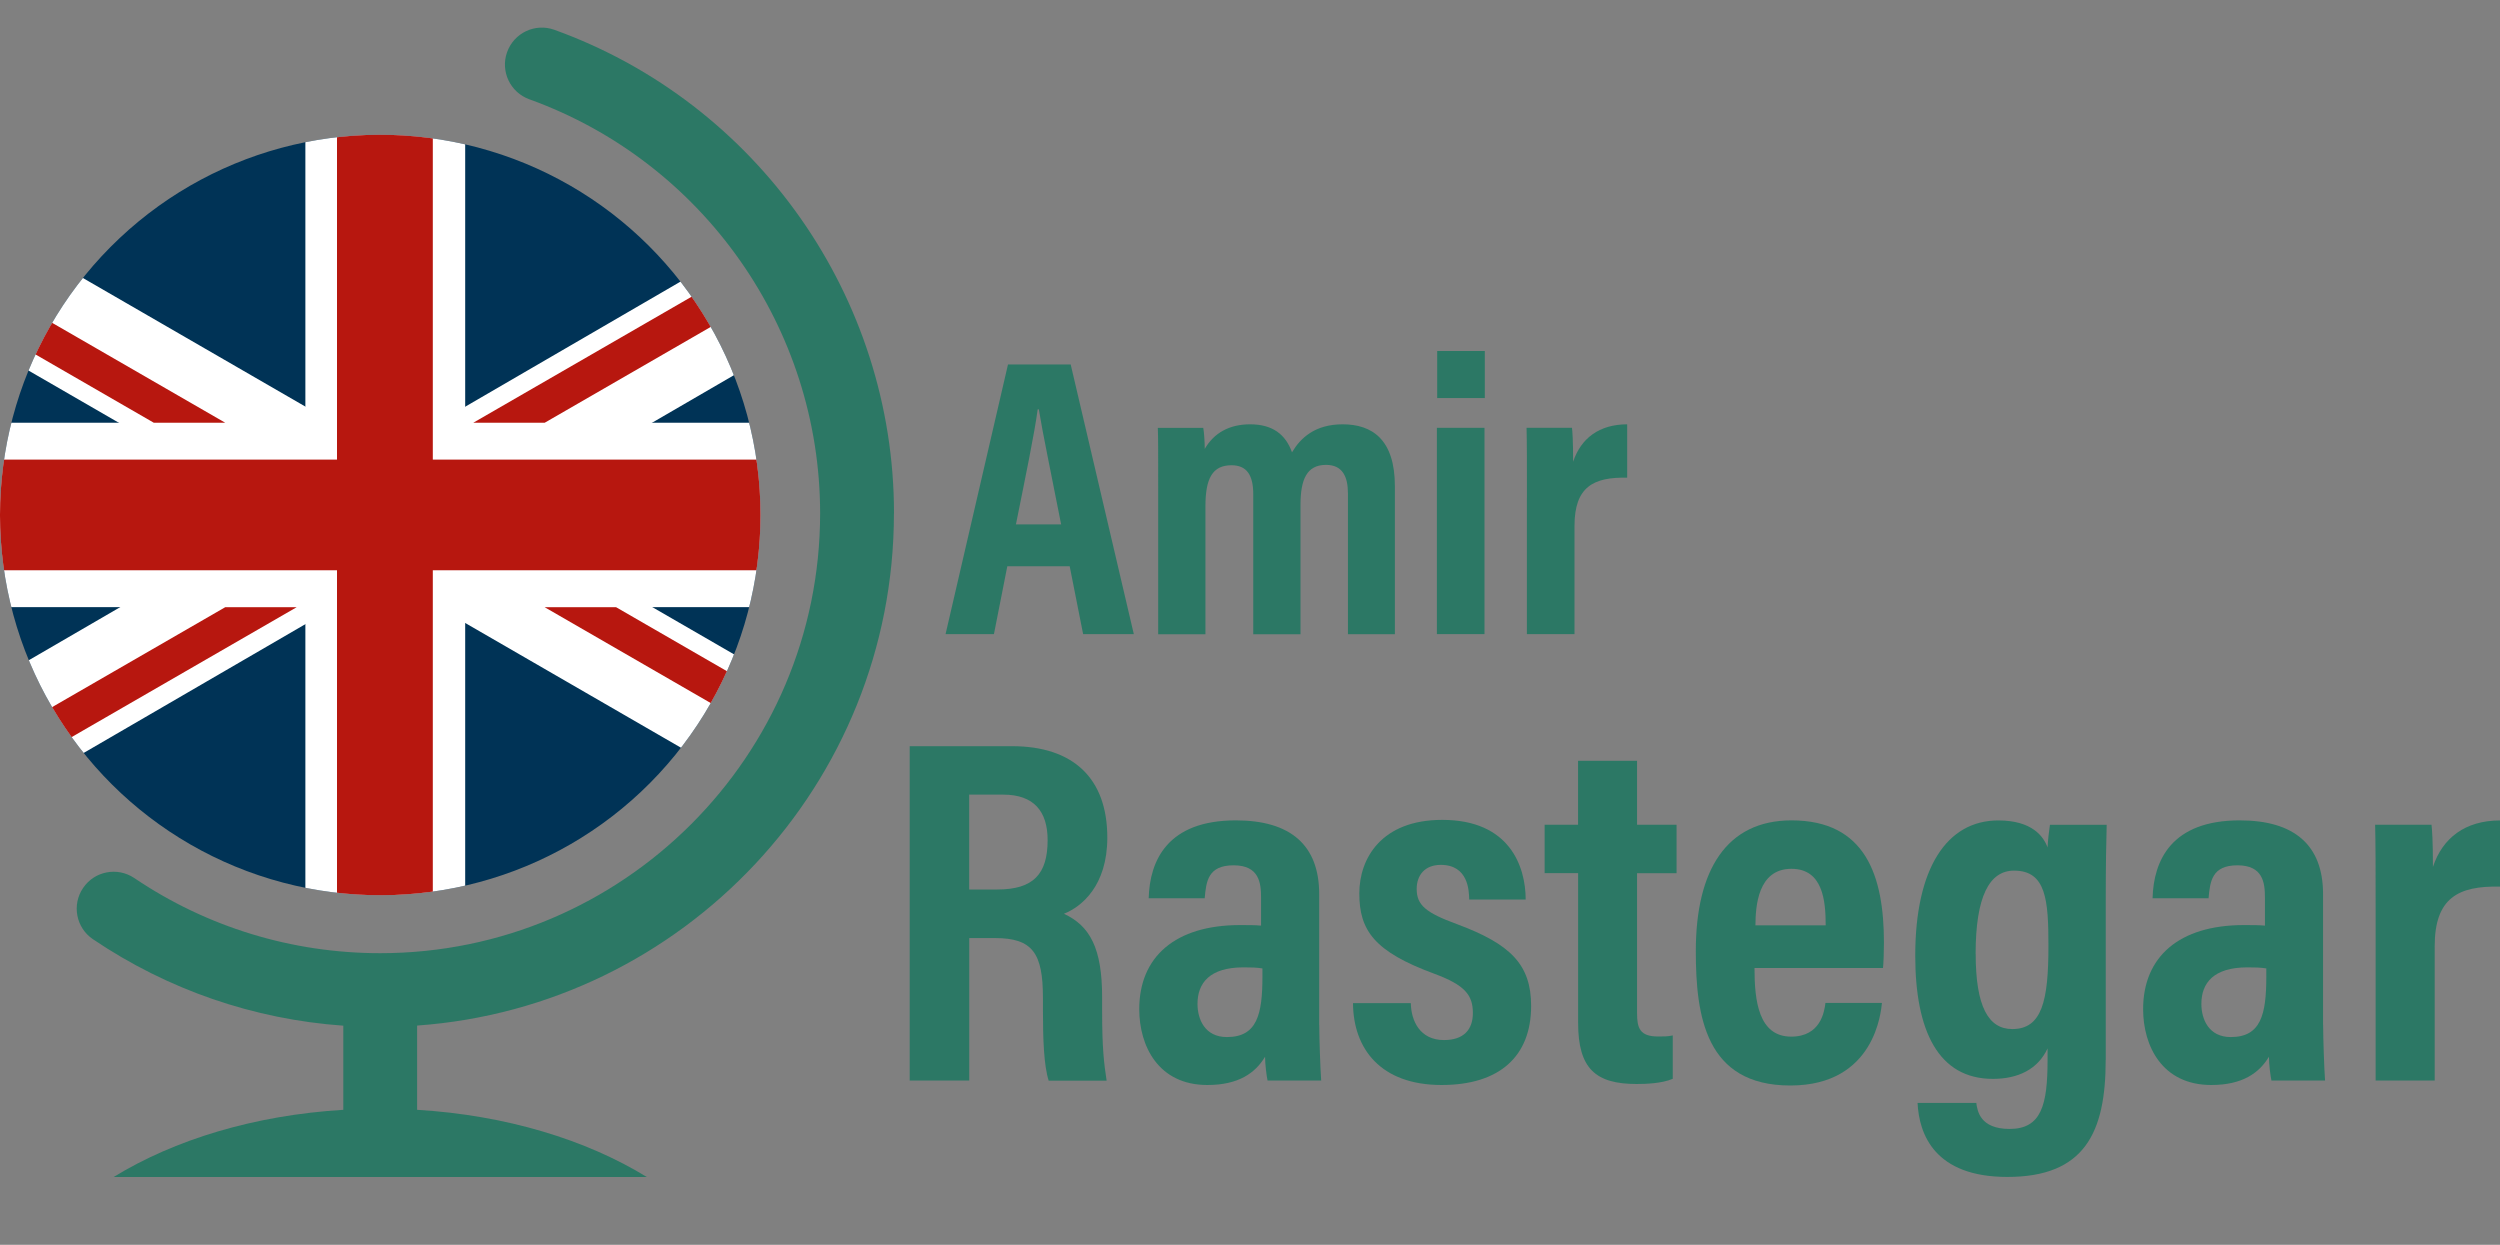
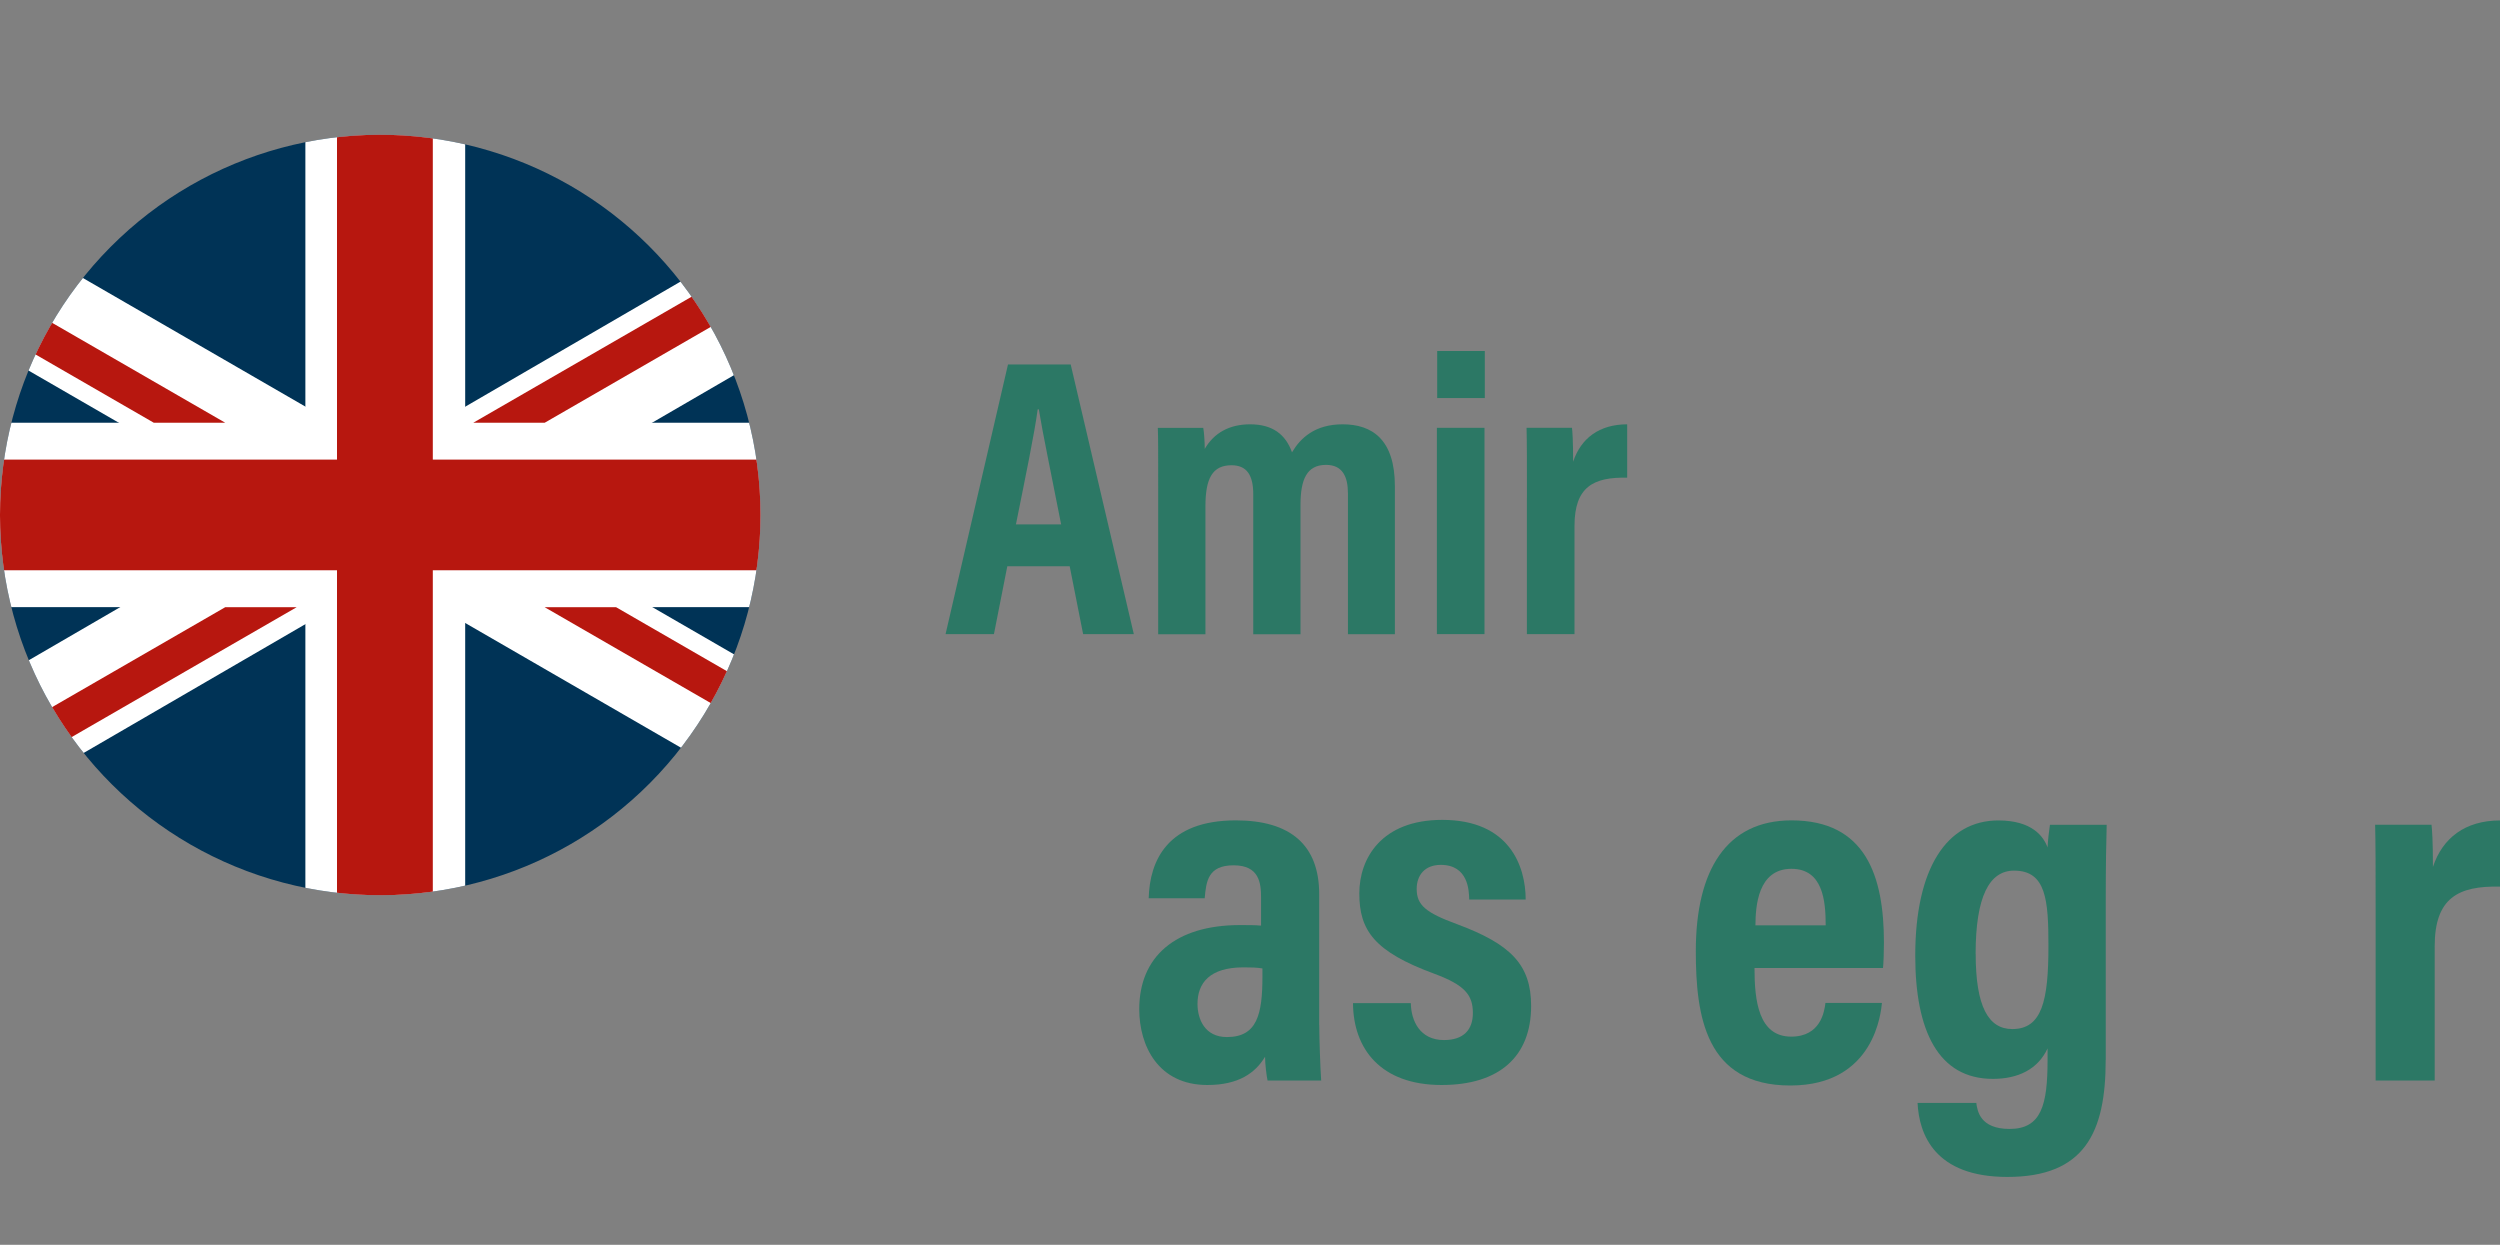
<svg xmlns="http://www.w3.org/2000/svg" id="objects" viewBox="0 0 400 199.17">
  <rect x="0" y="0" width="400" height="199.17" fill="#808080" stroke="none" />
  <defs>
    <style>      .cls-1 {        fill: #fff;      }      .cls-2 {        fill: #003356;      }      .cls-3 {        fill: none;      }      .cls-4 {        fill: #2c7865;      }      .cls-5 {        clip-path: url(#clippath);      }      .cls-6 {        fill: #b7170f;      }    </style>
    <clipPath id="clippath">
      <circle class="cls-3" cx="60.84" cy="82.4" r="60.84" transform="translate(-17.3 16.18) rotate(-13.28)" />
    </clipPath>
  </defs>
  <g>
    <path class="cls-4" d="M161.17,90.6l-2.14,10.86h-7.74l9.99-43.15h10.03l10.1,43.15h-8.11l-2.15-10.86h-9.99ZM169.78,83.9c-1.61-8.26-2.9-14.29-3.57-18.41h-.18c-.53,3.97-1.89,10.46-3.48,18.41h7.24Z" />
    <path class="cls-4" d="M185.31,78.36c0-6.52,0-8.48-.06-9.9h7.27c.13.64.24,2.31.24,3.36,1.48-2.55,3.93-3.93,7.26-3.93,3.59,0,5.68,1.62,6.7,4.48,1.36-2.3,3.68-4.48,8.1-4.48,4.69,0,8.36,2.39,8.36,9.9v23.68h-7.51v-22.54c0-2.63-.85-4.55-3.5-4.55-3.1,0-4.09,2.34-4.09,6.42v20.68h-7.56v-22.42c0-3.03-1.03-4.62-3.48-4.62-3.05,0-4.17,2.11-4.17,6.55v20.49h-7.56v-23.11Z" />
    <path class="cls-4" d="M229.9,68.45h7.62v33.01h-7.62v-33.01ZM229.95,56.16h7.62v7.53h-7.62v-7.53Z" />
    <path class="cls-4" d="M244.31,79.64c0-5.42,0-8.83-.06-11.19h7.27c.06.57.18,1.94.18,5.43,1.24-3.74,4.16-5.98,8.65-5.99v8.54c-5.4-.12-8.43,1.46-8.43,7.71v17.32h-7.62v-21.82Z" />
-     <path class="cls-4" d="M155.08,150.08v22.81h-9.53v-53.5h16.38c9.72,0,15.24,5.07,15.24,14.62,0,7.74-4.14,11.08-6.94,12.19,4.14,1.94,6.11,5.46,6.11,13.36v2.14c0,6.08.29,8.35.72,11.21h-9.27c-.78-2.45-.92-6.69-.92-11.3v-1.95c0-7.15-1.64-9.57-7.69-9.57h-4.11ZM155.08,142.32h4.49c5.79,0,8.05-2.49,8.05-7.9,0-4.61-2.2-7.28-7.11-7.28h-5.44v15.18Z" />
    <path class="cls-4" d="M211.08,163.98c0,2.01.17,7.07.31,8.91h-8.58c-.17-.81-.4-2.63-.4-3.81-1.56,2.6-4.25,4.52-9.23,4.52-7.87,0-10.9-6.27-10.9-12.13,0-8.38,5.75-13.46,16.14-13.46,1.38,0,2.43,0,3.35.09v-4.47c0-2.38-.3-5.18-4.4-5.18s-4.38,2.58-4.62,5.27h-8.96c.16-6.02,2.99-12.46,13.94-12.46,8.79,0,13.34,3.99,13.34,11.8v20.92ZM201.99,154.95c-.96-.16-1.81-.17-3.05-.17-5.38,0-7.34,2.5-7.34,5.84,0,2.49,1.2,5.31,4.7,5.31,4.82,0,5.69-3.6,5.69-9.68v-1.31Z" />
    <path class="cls-4" d="M225.73,160.51c.05,2.79,1.43,5.9,5.31,5.9,3.13,0,4.62-1.65,4.62-4.33,0-2.89-1.3-4.47-6.14-6.27-9.65-3.55-12.03-6.94-12.03-12.87,0-5.57,3.51-11.76,13.27-11.76,10.74,0,13.34,7.38,13.35,12.75h-9.04c-.02-1.45-.16-5.55-4.54-5.55-2.51,0-3.86,1.59-3.86,3.86,0,2.59,1.48,3.79,6.38,5.6,8.65,3.2,11.93,6.49,11.93,13.11,0,8.05-5.04,12.65-14.32,12.65-9.78,0-14.14-5.82-14.18-13.1h9.25Z" />
-     <path class="cls-4" d="M247.13,131.96h5.36v-10.23h9.44v10.23h6.32v7.75h-6.32v22.4c0,2.38.43,3.73,3.38,3.73.95,0,1.55,0,2.33-.17v6.94c-1.73.74-4.3.83-5.77.83-6.54,0-9.37-2.42-9.37-9.77v-23.97h-5.36v-7.75Z" />
    <path class="cls-4" d="M280.72,154.89c0,5.19.63,10.97,5.87,10.97,4.71,0,5.31-4,5.48-5.39h9.04c-.15,1.29-1.07,13.21-14.66,13.21s-15.12-11.15-15.12-21.51c0-12.98,4.93-20.91,15.31-20.91,11.87,0,14.79,8.89,14.79,19.57,0,1.43-.07,3.35-.15,4.05h-20.56ZM292.11,148.05c0-3.98-.47-9.04-5.48-9.04-5.42,0-5.74,6.08-5.76,9.04h11.24Z" />
    <path class="cls-4" d="M336.91,169.59c0,11.62-3.37,18.72-15.74,18.72-11.65,0-14.12-6.85-14.36-11.84h9.4c.16,1.25.59,4.16,5.32,4.16,5.11,0,6.08-3.87,6.08-11.04v-1.84c-1.55,3.33-4.7,4.87-8.75,4.87-8.71,0-12.42-7.65-12.42-19.71,0-14.01,5.05-21.64,13.29-21.64,5.39,0,7.23,2.55,7.88,4.32.06-1.23.23-2.63.38-3.62h9.08c-.08,2.52-.15,6.62-.15,12.32v25.3ZM316.11,152.63c0,8.44,2.04,12.02,5.86,12.02,4.76,0,5.78-4.55,5.78-13.3,0-7.35-.37-12.05-5.5-12.05-3.95,0-6.15,4.12-6.15,13.33Z" />
-     <path class="cls-4" d="M371.7,163.98c0,2.01.17,7.07.31,8.91h-8.58c-.17-.81-.4-2.63-.4-3.81-1.56,2.6-4.25,4.52-9.23,4.52-7.87,0-10.9-6.27-10.9-12.13,0-8.38,5.75-13.46,16.14-13.46,1.38,0,2.43,0,3.35.09v-4.47c0-2.38-.3-5.18-4.4-5.18s-4.38,2.58-4.62,5.27h-8.96c.16-6.02,2.99-12.46,13.94-12.46,8.79,0,13.34,3.99,13.34,11.8v20.92ZM362.61,154.95c-.96-.16-1.81-.17-3.05-.17-5.38,0-7.34,2.5-7.34,5.84,0,2.49,1.2,5.31,4.7,5.31,4.82,0,5.69-3.6,5.69-9.68v-1.31Z" />
    <path class="cls-4" d="M380.1,145.83c0-6.72,0-10.95-.08-13.87h9.02c.08.71.23,2.41.23,6.74,1.54-4.63,5.15-7.42,10.73-7.43v10.59c-6.69-.15-10.45,1.81-10.45,9.55v21.48h-9.45v-27.06Z" />
  </g>
  <g>
-     <path class="cls-4" d="M143.04,82.12c0-34.56-21.84-65.64-54.34-77.35-3.07-1.11-6.45.48-7.56,3.56-1.11,3.07.49,6.45,3.56,7.56,27.83,10.03,46.52,36.64,46.52,66.24,0,38.81-31.57,70.38-70.38,70.38-14.1,0-27.71-4.16-39.35-12.02-2.7-1.82-6.38-1.12-8.2,1.59-1.83,2.7-1.12,6.38,1.59,8.2,11.96,8.08,25.7,12.81,40.05,13.83v13.46c-14.25.86-27.06,4.8-36.75,10.75h85.31c-9.68-5.95-22.5-9.89-36.75-10.75v-13.48c42.57-3.04,76.29-38.62,76.29-81.96Z" />
    <g class="cls-5">
      <g>
        <rect id="rect124" class="cls-2" x="-15.07" y="-17.71" width="153.32" height="168.39" />
        <path id="path146" class="cls-1" d="M-15.07,38.02v9.92L121.3,126.77h17.17v-9.92L2.09,38.02H-15.07ZM138.36,37.9v9.97L2.08,127.04H-15.07v-9.97L121.2,37.9h17.15Z" />
        <path id="path136" class="cls-1" d="M48.86-2.36v150.06h25.57V-2.36h-25.57ZM-15.07,67.64v29.5h153.43v-29.5H-15.07Z" />
        <path id="path141" class="cls-6" d="M-15.07,73.54v17.7h153.32v-17.7H-15.07ZM53.92,15.54v135.14h15.33V15.54h-15.33Z" />
        <path id="path150" class="cls-6" d="M-15.07,126.65l51.11-29.5h11.43L-3.64,126.65h-11.43ZM-15.07,38.14l51.11,29.5h-11.43L-15.07,44.73v-6.6ZM75.72,67.64l51.11-29.5h11.43l-51.11,29.5h-11.43ZM138.25,126.65l-51.11-29.5h11.43l39.68,22.91v6.6Z" />
      </g>
    </g>
  </g>
</svg>